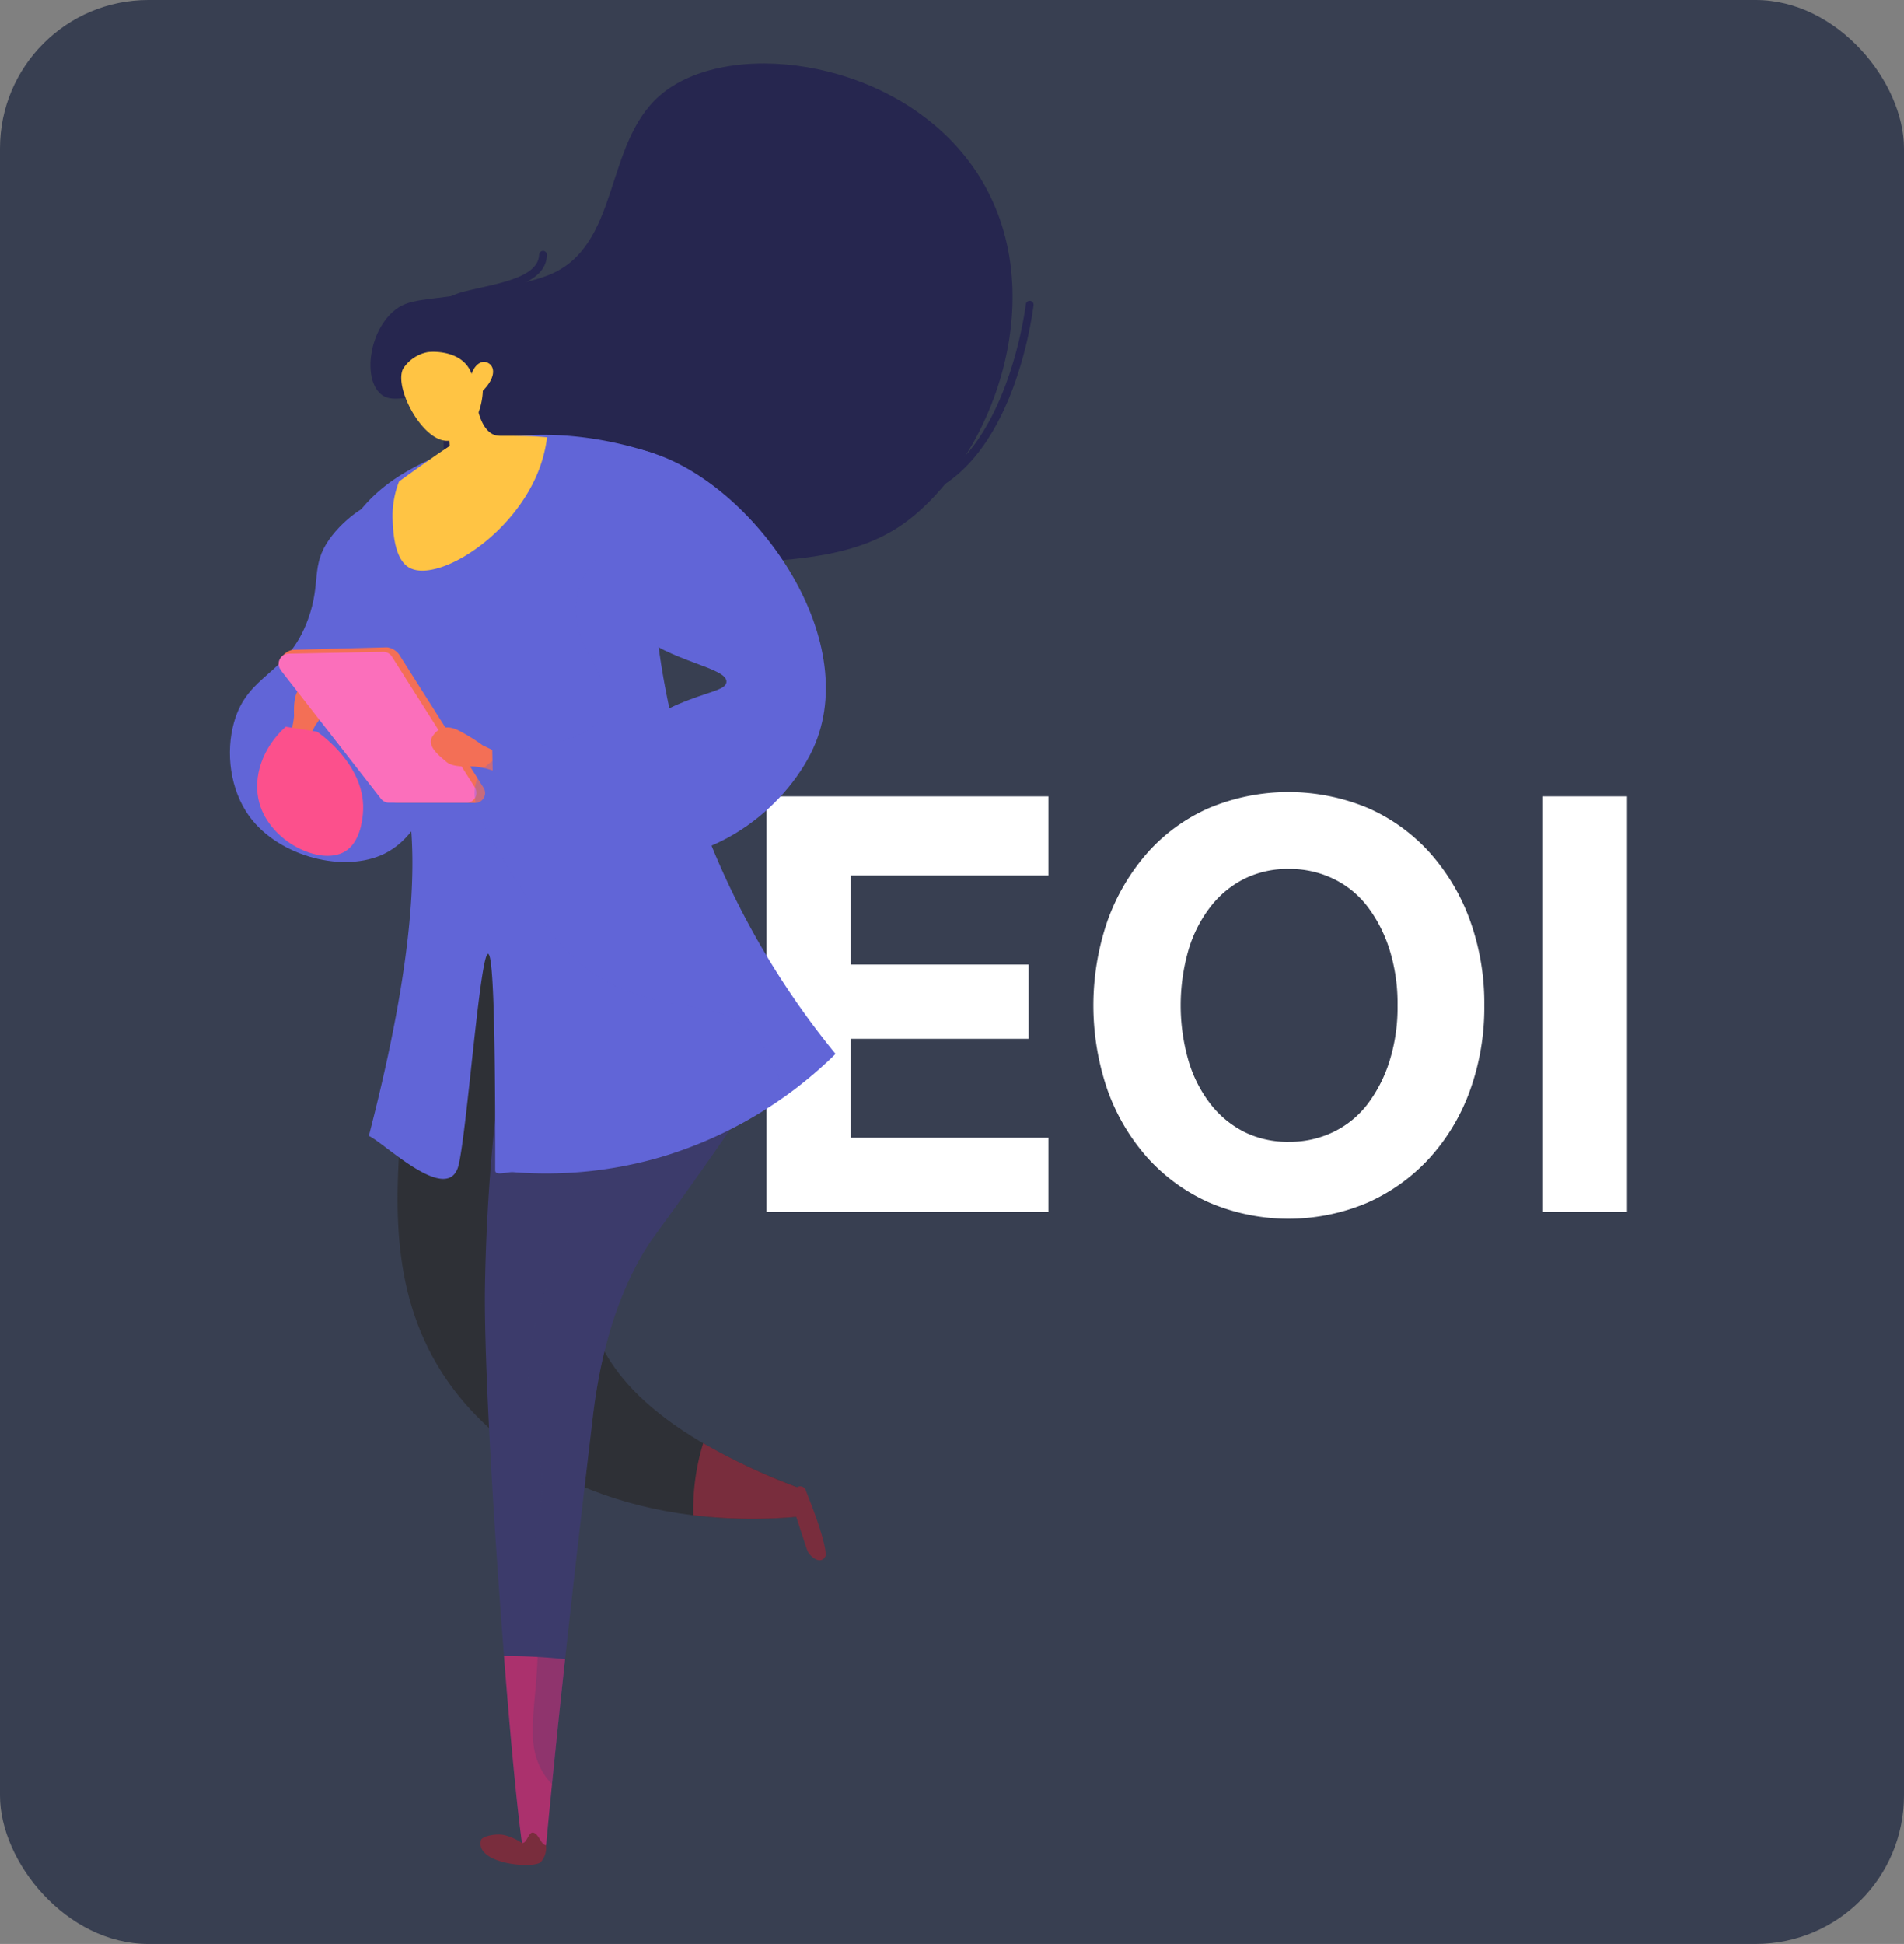
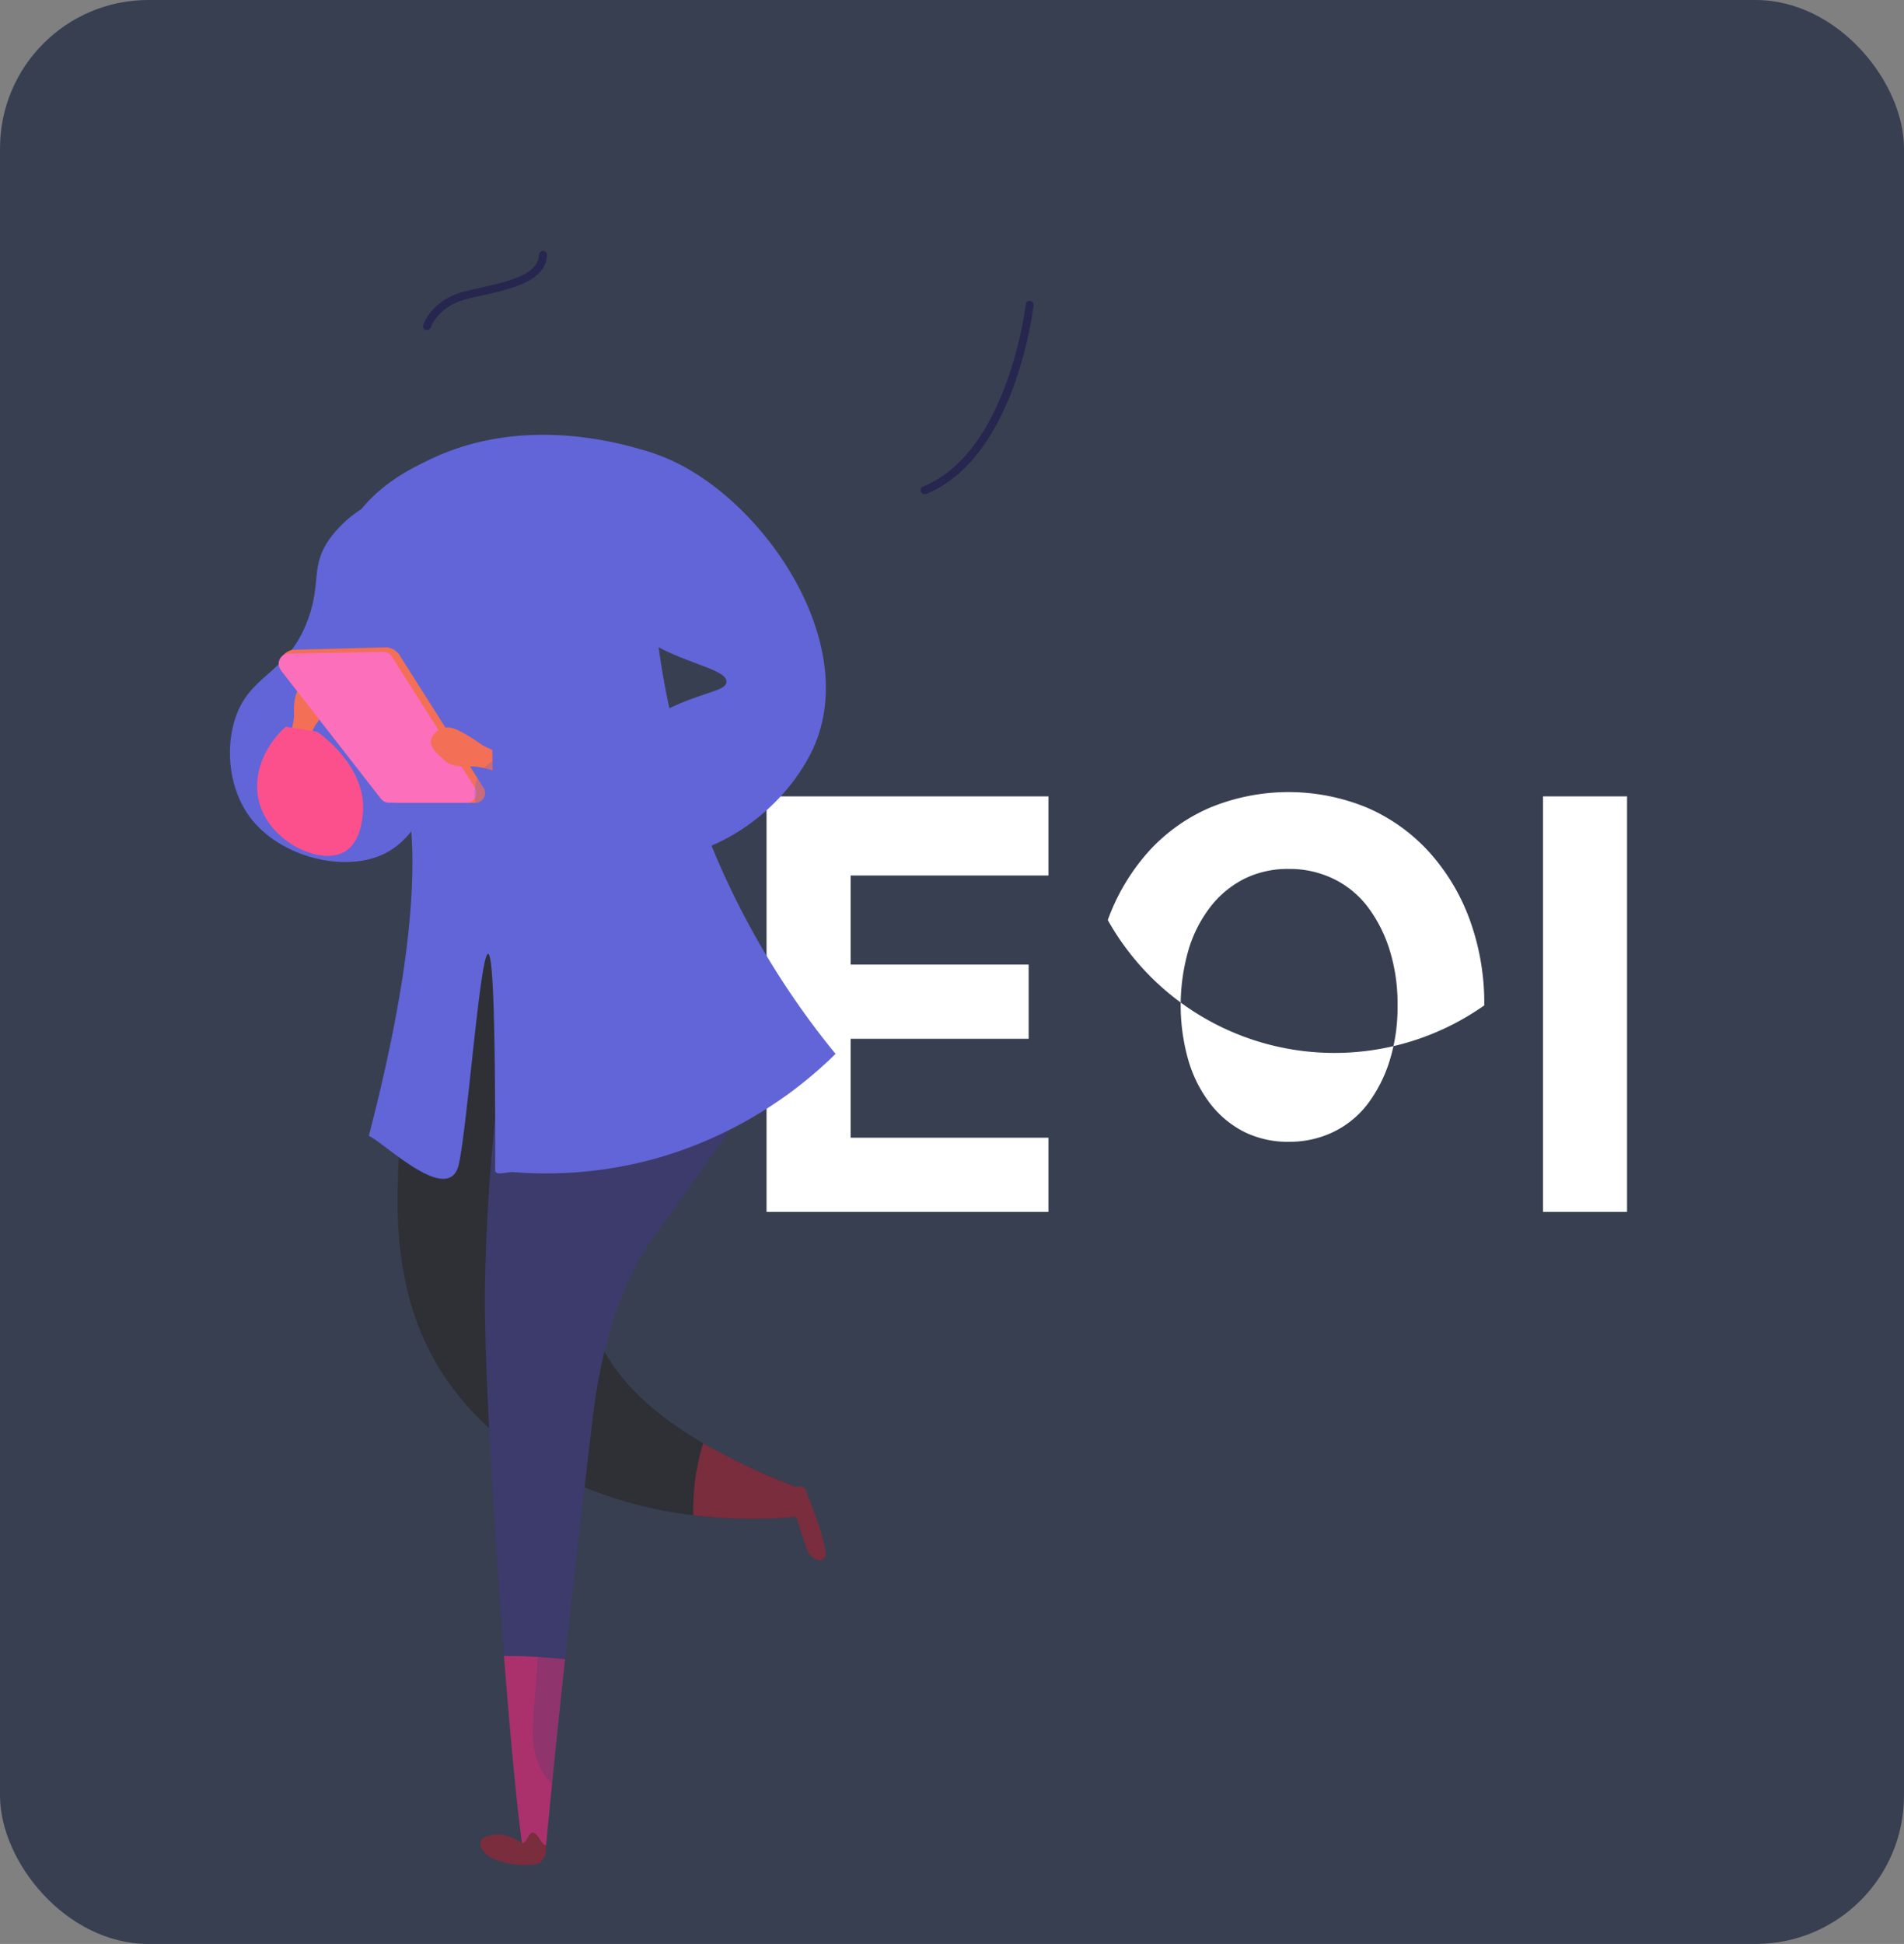
<svg xmlns="http://www.w3.org/2000/svg" xmlns:xlink="http://www.w3.org/1999/xlink" id="eoi" width="385" height="393" viewBox="0 0 385 393">
  <rect x="0" y="0" width="385" height="393" fill="#808080" stroke="none" />
  <defs>
    <linearGradient id="linear-gradient" x1="-17.915" y1="8.628" x2="-17.895" y2="8.621" gradientUnits="objectBoundingBox">
      <stop offset="0" stop-color="#fc508c" />
      <stop offset="1" stop-color="#6165d7" />
    </linearGradient>
    <linearGradient id="linear-gradient-2" x1="-10.244" y1="4.349" x2="-10.257" y2="4.357" gradientUnits="objectBoundingBox">
      <stop offset="0" stop-color="#2e3036" />
      <stop offset="1" stop-color="#1c2c5a" />
    </linearGradient>
    <linearGradient id="linear-gradient-3" x1="-14.818" y1="2.696" x2="-14.811" y2="2.694" gradientUnits="objectBoundingBox">
      <stop offset="0" stop-color="#2e3036" />
      <stop offset="1" stop-color="#2e3036" />
      <stop offset="1" stop-color="#3c3b6b" />
    </linearGradient>
    <linearGradient id="linear-gradient-4" x1="-59.368" y1="15.569" x2="-59.376" y2="15.446" gradientUnits="objectBoundingBox">
      <stop offset="0" stop-color="#ab316d" />
      <stop offset="1" stop-color="#792d3d" />
    </linearGradient>
    <linearGradient id="linear-gradient-5" x1="-65.284" y1="10.285" x2="-65.294" y2="10.237" xlink:href="#linear-gradient-4" />
    <linearGradient id="linear-gradient-6" x1="-15.244" y1="2.855" x2="-15.237" y2="2.854" xlink:href="#linear-gradient-3" />
    <linearGradient id="linear-gradient-7" x1="-90.18" y1="46.032" x2="-89.881" y2="46.032" gradientUnits="objectBoundingBox">
      <stop offset="0" stop-color="#ffc444" />
      <stop offset="1" stop-color="#f36f56" />
    </linearGradient>
    <linearGradient id="linear-gradient-8" x1="-8.046" y1="4.296" x2="-8.034" y2="4.293" xlink:href="#linear-gradient" />
    <linearGradient id="linear-gradient-9" x1="-19.334" y1="18.926" x2="-19.341" y2="18.911" xlink:href="#linear-gradient-7" />
    <linearGradient id="linear-gradient-10" x1="-20.102" y1="19.451" x2="-20.06" y2="19.451" gradientUnits="objectBoundingBox">
      <stop offset="0" stop-color="#ff9085" />
      <stop offset="1" stop-color="#fb6fbb" />
    </linearGradient>
    <linearGradient id="linear-gradient-11" x1="-70.133" y1="63.013" x2="-69.985" y2="63.013" xlink:href="#linear-gradient-7" />
    <linearGradient id="linear-gradient-12" x1="-39.741" y1="27.875" x2="-39.632" y2="27.661" xlink:href="#linear-gradient-4" />
    <linearGradient id="linear-gradient-13" x1="-126.537" y1="27.937" x2="-125.278" y2="27.713" xlink:href="#linear-gradient-4" />
    <linearGradient id="linear-gradient-14" x1="-11.672" y1="5.39" x2="-11.648" y2="5.384" gradientUnits="objectBoundingBox">
      <stop offset="0" stop-color="#aa80f9" />
      <stop offset="1" stop-color="#6165d7" />
    </linearGradient>
    <linearGradient id="linear-gradient-15" x1="-26.284" y1="16.501" x2="-26.282" y2="16.539" xlink:href="#linear-gradient-7" />
    <linearGradient id="linear-gradient-16" x1="-43.427" y1="36.048" x2="-43.431" y2="36.153" xlink:href="#linear-gradient-7" />
    <linearGradient id="linear-gradient-17" x1="-12.66" y1="7.705" x2="-12.646" y2="7.699" xlink:href="#linear-gradient" />
    <linearGradient id="linear-gradient-18" x1="-36.493" y1="22.099" x2="-36.529" y2="22.046" xlink:href="#linear-gradient" />
  </defs>
  <rect id="Rectángulo_157" data-name="Rectángulo 157" width="385" height="393" rx="30" fill="#383f51" />
  <g id="Grupo_101" data-name="Grupo 101">
    <path id="Trazado_966" data-name="Trazado 966" d="M212,161v16H172v18h36v15H172v20h40v15H155V161Z" fill="#fff" />
-     <path id="Trazado_967" data-name="Trazado 967" d="M300.13,203.25a49.331,49.331,0,0,1-2.92,17.27,40.94,40.94,0,0,1-8.16,13.6,37.73,37.73,0,0,1-12.51,9,40.8,40.8,0,0,1-32,0,37.09,37.09,0,0,1-12.45-9,41.64,41.64,0,0,1-8.09-13.6A52.53,52.53,0,0,1,224,186a42.4,42.4,0,0,1,8.09-13.67,35.889,35.889,0,0,1,12.45-9,41.62,41.62,0,0,1,32,0,36.5,36.5,0,0,1,12.51,9A41.679,41.679,0,0,1,297.21,186a49.29,49.29,0,0,1,2.92,17.25Zm-17.54,0A36.32,36.32,0,0,0,281,192.08a28.71,28.71,0,0,0-4.42-8.72,19.28,19.28,0,0,0-6.94-5.69,20.32,20.32,0,0,0-9-2,19.82,19.82,0,0,0-9.05,2,20.26,20.26,0,0,0-6.86,5.69,26.62,26.62,0,0,0-4.42,8.72,40.48,40.48,0,0,0,0,22.33,26.58,26.58,0,0,0,4.42,8.73,20.26,20.26,0,0,0,6.86,5.69,19.82,19.82,0,0,0,9.05,2,20.32,20.32,0,0,0,9-2,19.28,19.28,0,0,0,6.94-5.69,28.65,28.65,0,0,0,4.42-8.73,36.21,36.21,0,0,0,1.59-11.16Z" fill="#fff" />
+     <path id="Trazado_967" data-name="Trazado 967" d="M300.13,203.25A52.53,52.53,0,0,1,224,186a42.4,42.4,0,0,1,8.09-13.67,35.889,35.889,0,0,1,12.45-9,41.62,41.62,0,0,1,32,0,36.5,36.5,0,0,1,12.51,9A41.679,41.679,0,0,1,297.21,186a49.29,49.29,0,0,1,2.92,17.25Zm-17.54,0A36.32,36.32,0,0,0,281,192.08a28.71,28.71,0,0,0-4.42-8.72,19.28,19.28,0,0,0-6.94-5.69,20.32,20.32,0,0,0-9-2,19.82,19.82,0,0,0-9.05,2,20.26,20.26,0,0,0-6.86,5.69,26.62,26.62,0,0,0-4.42,8.72,40.48,40.48,0,0,0,0,22.33,26.58,26.58,0,0,0,4.42,8.73,20.26,20.26,0,0,0,6.86,5.69,19.82,19.82,0,0,0,9.05,2,20.32,20.32,0,0,0,9-2,19.28,19.28,0,0,0,6.94-5.69,28.65,28.65,0,0,0,4.42-8.73,36.21,36.21,0,0,0,1.59-11.16Z" fill="#fff" />
    <path id="Trazado_968" data-name="Trazado 968" d="M329,245H312V161h17Z" fill="#fff" />
  </g>
  <g id="Grupo_353" data-name="Grupo 353">
-     <path id="Trazado_496" data-name="Trazado 496" d="M86.42,81.32c-3.54-2.13-7.06.69-9.65-1.86-3.23-3.18-2.18-11.94,2.54-16.31C82.73,60,86,61.05,97.88,58.8c4.1-.78,9.7-1.84,13-3.16C125.51,49.86,122,29.2,133.45,19.28c13.2-11.43,45.47-7.87,61.64,12.25,18.52,23,7.79,57.65-10.27,72.71-11.38,9.49-26.42,9.62-56.51,9.88s-35-6.33-36.36-8.69C87.14,97.27,92.69,85.11,86.42,81.32Z" fill="#26264f" />
    <path id="Trazado_497" data-name="Trazado 497" d="M50.46,165.1c-4-5.48-4.82-13-3.16-19,2.8-10.07,10.84-9.43,15-20.95,2.7-7.44.45-10.75,4.34-16.2,2.87-4,8.77-8.76,13-7.65,12.51,3.32,18.15,61.38-1.88,71.28C69.71,176.56,56.54,173.33,50.46,165.1Z" fill="url(#linear-gradient)" />
    <path id="Trazado_498" data-name="Trazado 498" d="M97.36,180.26c-12.77,3.85-14.77,28.61-16,43.84-1.38,17.16-2.93,36.27,8,53.39,13.8,21.53,42.38,32.07,72.75,29.05l-.95-5.88c-31.16-11.89-39.67-25.26-41.82-35.09-4.56-20.91,17.79-34.34,12-57C127,191.47,108.67,176.84,97.36,180.26Z" fill="url(#linear-gradient-2)" />
    <g id="Grupo_152" data-name="Grupo 152">
      <path id="Trazado_499" data-name="Trazado 499" d="M141.79,196.71c-6.93-10.22-13.69-20.55-20.46-30.88a17,17,0,0,1-2.47-6.85,47.44,47.44,0,0,0-7.64,7.68,382.7,382.7,0,0,0-13.15,93.2c-.41,23.56,4.92,94.81,7.49,112.71.94.2,1.28-2.25,2.24-2.07,1.18.22,1.48,2.36,2.63,2.56,3.42-36.16,7.34-68.8,9.32-85.57.67-5.69,2.65-22.77,11.79-36.52.15-.22,13.68-18.71,18.34-26.1,1.56-2.46,3.5-5.65,5.71-9.92C150.35,209.44,146.15,203.14,141.79,196.71Z" fill="url(#linear-gradient-3)" />
      <path id="Trazado_500" data-name="Trazado 500" d="M110.67,353.46c-.53-1.23-3.45,1.85-6.17,5.1l1,14A11.5,11.5,0,0,0,102,371c-1.65-.38-4.5.21-4.73,1-1.35,4.87,10.8,5.93,12.13,4.4a4.32,4.32,0,0,0,1-3.32c-1.23-7-1.06-11.77-.48-15.06C110.35,355.7,111,354.13,110.67,353.46Z" fill="url(#linear-gradient-4)" />
      <path id="Trazado_501" data-name="Trazado 501" d="M105.55,372.58c1,.19,1.29-2.26,2.25-2.08,1.18.23,1.48,2.36,2.62,2.56,1.25-13.22,2.57-26,3.84-37.63a115.829,115.829,0,0,0-12.35-.65C103.21,351.37,104.58,365.8,105.55,372.58Z" fill="url(#linear-gradient-5)" />
      <path id="Trazado_502" data-name="Trazado 502" d="M141.79,196.71c-6.93-10.22-13.68-20.55-20.46-30.88a17,17,0,0,1-2.47-6.85,47.839,47.839,0,0,0-7.64,7.68A381.834,381.834,0,0,0,99.65,231.2c7.08-.41,13.83,3.75,15.81,8.72,4.12,10.29-8.85,18.34-8.72,39.9.07,11.81,4.3,14.78,2.37,25.62a62.771,62.771,0,0,0-1.28,17.4c.27,3.7.57,2.9.8,6.25.64,9.55-1.63,18.33-.65,24.29a14.25,14.25,0,0,0,1.37,4.18,13.68,13.68,0,0,0,2.28,3.16c3.1-31.13,6.37-58.39,8.12-73.23.68-5.69,2.66-22.76,11.8-36.51.14-.22,13.67-18.72,18.34-26.11,1.55-2.46,3.5-5.65,5.7-9.92C150.35,209.44,146.15,203.14,141.79,196.71Z" opacity="0.25" fill="url(#linear-gradient-6)" />
    </g>
    <path id="Trazado_503" data-name="Trazado 503" d="M62.78,148.63l.93-1.93a37.309,37.309,0,0,0,3.17-5.06c.91-2,.71-3.69-1.17-5s-3.68.86-5.25,2.69c-1,1.12-1.07,3.46-1,5.35a15.23,15.23,0,0,1-.88,4Z" fill="url(#linear-gradient-7)" />
    <path id="Trazado_504" data-name="Trazado 504" d="M70.07,107.36a31.94,31.94,0,0,0-3.38,19.43c1.48,10.83,8,18.14,9.61,20.1,7.55,9.22,11.85,30.45-1.72,82.74C77.7,231,90.81,244,92.77,235.4c2.67-11.74,7.5-90.3,7.36,1.2,0,1.2,2.43.26,3.68.36a82.86,82.86,0,0,0,30.4-3.22,84.75,84.75,0,0,0,34.73-20.68,165.479,165.479,0,0,1-24.53-40.77,168.88,168.88,0,0,1-12.07-80.57c-6.42-2.16-26.47-8-45.54,1.23C82,95.25,74.66,99,70.07,107.36Z" fill="url(#linear-gradient-8)" />
    <g id="Grupo_153" data-name="Grupo 153">
      <path id="Trazado_505" data-name="Trazado 505" d="M56.79,135l22,26.54a2.08,2.08,0,0,0,1.62.78H96a2,2,0,0,0,1.73-3.14L81,132.77a3.64,3.64,0,0,0-2.73-1.91l-18.87.5C57.72,131.39,55.75,133.64,56.79,135Z" fill="url(#linear-gradient-9)" />
      <path id="Trazado_506" data-name="Trazado 506" d="M56.78,135.5l20.26,26a2.06,2.06,0,0,0,1.61.78H94.27A2,2,0,0,0,96,159.15L79.27,132.77a2.05,2.05,0,0,0-1.76-1l-19.15.37a2.05,2.05,0,0,0-1.58,3.31Z" fill="url(#linear-gradient-10)" />
    </g>
    <path id="Trazado_507" data-name="Trazado 507" d="M99.54,151.61l-1.93-.92a36.331,36.331,0,0,0-5.09-3.12c-2-.9-3.7-.68-5,1.21s.89,3.67,2.73,5.23c1.13,1,3.47,1,5.37.93a15.27,15.27,0,0,1,4,.85Z" fill="url(#linear-gradient-11)" />
    <path id="Trazado_508" data-name="Trazado 508" d="M161.19,300.66a128.32,128.32,0,0,1-19-8.9,45.85,45.85,0,0,0-2,14.57,99.8,99.8,0,0,0,22,.21Z" fill="url(#linear-gradient-12)" />
    <path id="Trazado_509" data-name="Trazado 509" d="M160.51,301.84l.68-1.18a1.2,1.2,0,0,1,1.65.4,1.37,1.37,0,0,1,.15.38c.58,1.52,3.86,9.43,4,13-.86,2.15-3.3.33-3.8-1.13s-2.25-6.87-2.25-6.87Z" fill="url(#linear-gradient-13)" />
    <path id="Trazado_510" data-name="Trazado 510" d="M144.41,172.29a167.37,167.37,0,0,1-12.78-67.12c-5.94,2.91-13.5,7.83-15,15.4-2,10,8.3,16.52,5.33,23.59-3.66,8.72-21.63,4.35-25.4,13.21-2.07,4.9,1.53,10.66,7.62,20.37,5.38,8.6,9.91,16.31,19,20.95,13,6.68,20.5,2.85,28.06,9.48,4.11,3.61,6.26,8.56,7.33,13.58a88.077,88.077,0,0,0,10.38-8.7,165.419,165.419,0,0,1-24.54-40.76Z" opacity="0.3" fill="url(#linear-gradient-14)" />
    <g id="Grupo_154" data-name="Grupo 154">
-       <path id="Trazado_511" data-name="Trazado 511" d="M95.88,75.71c0,1.68.06,10.72,4.08,12.21.87.32,1.58.12,5.47.22,2.22,0,4,.17,5.19.26a28.14,28.14,0,0,1-1.41,5.93c-5,14.06-21.17,23.83-26.65,20.31-2.86-1.83-3.08-7.33-3.17-9.61a19.09,19.09,0,0,1,1.3-7.69q3-2.19,6.15-4.38c1.38-1,2.74-1.89,4.1-2.81-.1-1.73-.19-3.46-.28-5.19Z" fill="url(#linear-gradient-15)" />
-       <path id="Trazado_512" data-name="Trazado 512" d="M97.63,79s0,7.44-5.92,9.86C86.4,91.07,79.42,78.58,81.52,74.53a7.63,7.63,0,0,1,4.84-3.31c1.42-.25,7.36-.29,9,4.37.5-1.47,1.5-2.43,2.52-2.44a2,2,0,0,1,1,.34C100.29,74.46,99.91,76.73,97.63,79Z" fill="url(#linear-gradient-16)" />
-     </g>
+       </g>
    <path id="Trazado_513" data-name="Trazado 513" d="M119.62,92.39c5.43-1.36,5.46-3.12,12.72-.68,20.87,7,42.95,38.51,31.54,60.74-6.35,12.37-21.56,23.52-38.33,21-13.66-2.1-21.67-12.26-23.71-15l-2.37-9.48c8.9,5,15.16,5,19.36,3.95,7.15-1.86,8.73-7,20.55-11.46,4.6-1.75,7.36-2.11,7.51-3.56.29-3-11.28-4-18.58-10.27C123,123,117.69,113.64,119.62,92.39Z" fill="url(#linear-gradient-17)" />
    <path id="Trazado_514" data-name="Trazado 514" d="M57.77,146.92l6.33,1c.78.53,10.17,7.13,9.28,16.6-.11,1.23-.55,5.89-3.75,7.7-4.94,2.8-15-2-17.19-9.88C51,157.05,53.15,151.07,57.77,146.92Z" fill="url(#linear-gradient-18)" />
    <path id="Trazado_515" data-name="Trazado 515" d="M186.92,99.9a.79.79,0,0,1-.78-.8.78.78,0,0,1,.49-.73c17.18-6.86,20.76-36.55,20.8-36.85a.79.79,0,1,1,1.57.18A81,81,0,0,1,205,78c-4.13,11.32-10.28,18.88-17.78,21.88a.73.73,0,0,1-.3.02Z" fill="#26264f" />
    <path id="Trazado_516" data-name="Trazado 516" d="M86.32,66.7a.67.67,0,0,1-.24,0,.78.78,0,0,1-.5-1c.06-.21,1.73-5.11,8.38-6.78,1-.24,2-.47,3.05-.71,5.56-1.24,11.86-2.64,12-6.72a.81.81,0,0,1,.81-.76.79.79,0,0,1,.77.81c-.16,5.31-7.1,6.85-13.21,8.21-1,.23-2.06.46-3,.7-5.77,1.45-7.21,5.57-7.27,5.74a.79.79,0,0,1-.79.51Z" fill="#26264f" />
  </g>
</svg>